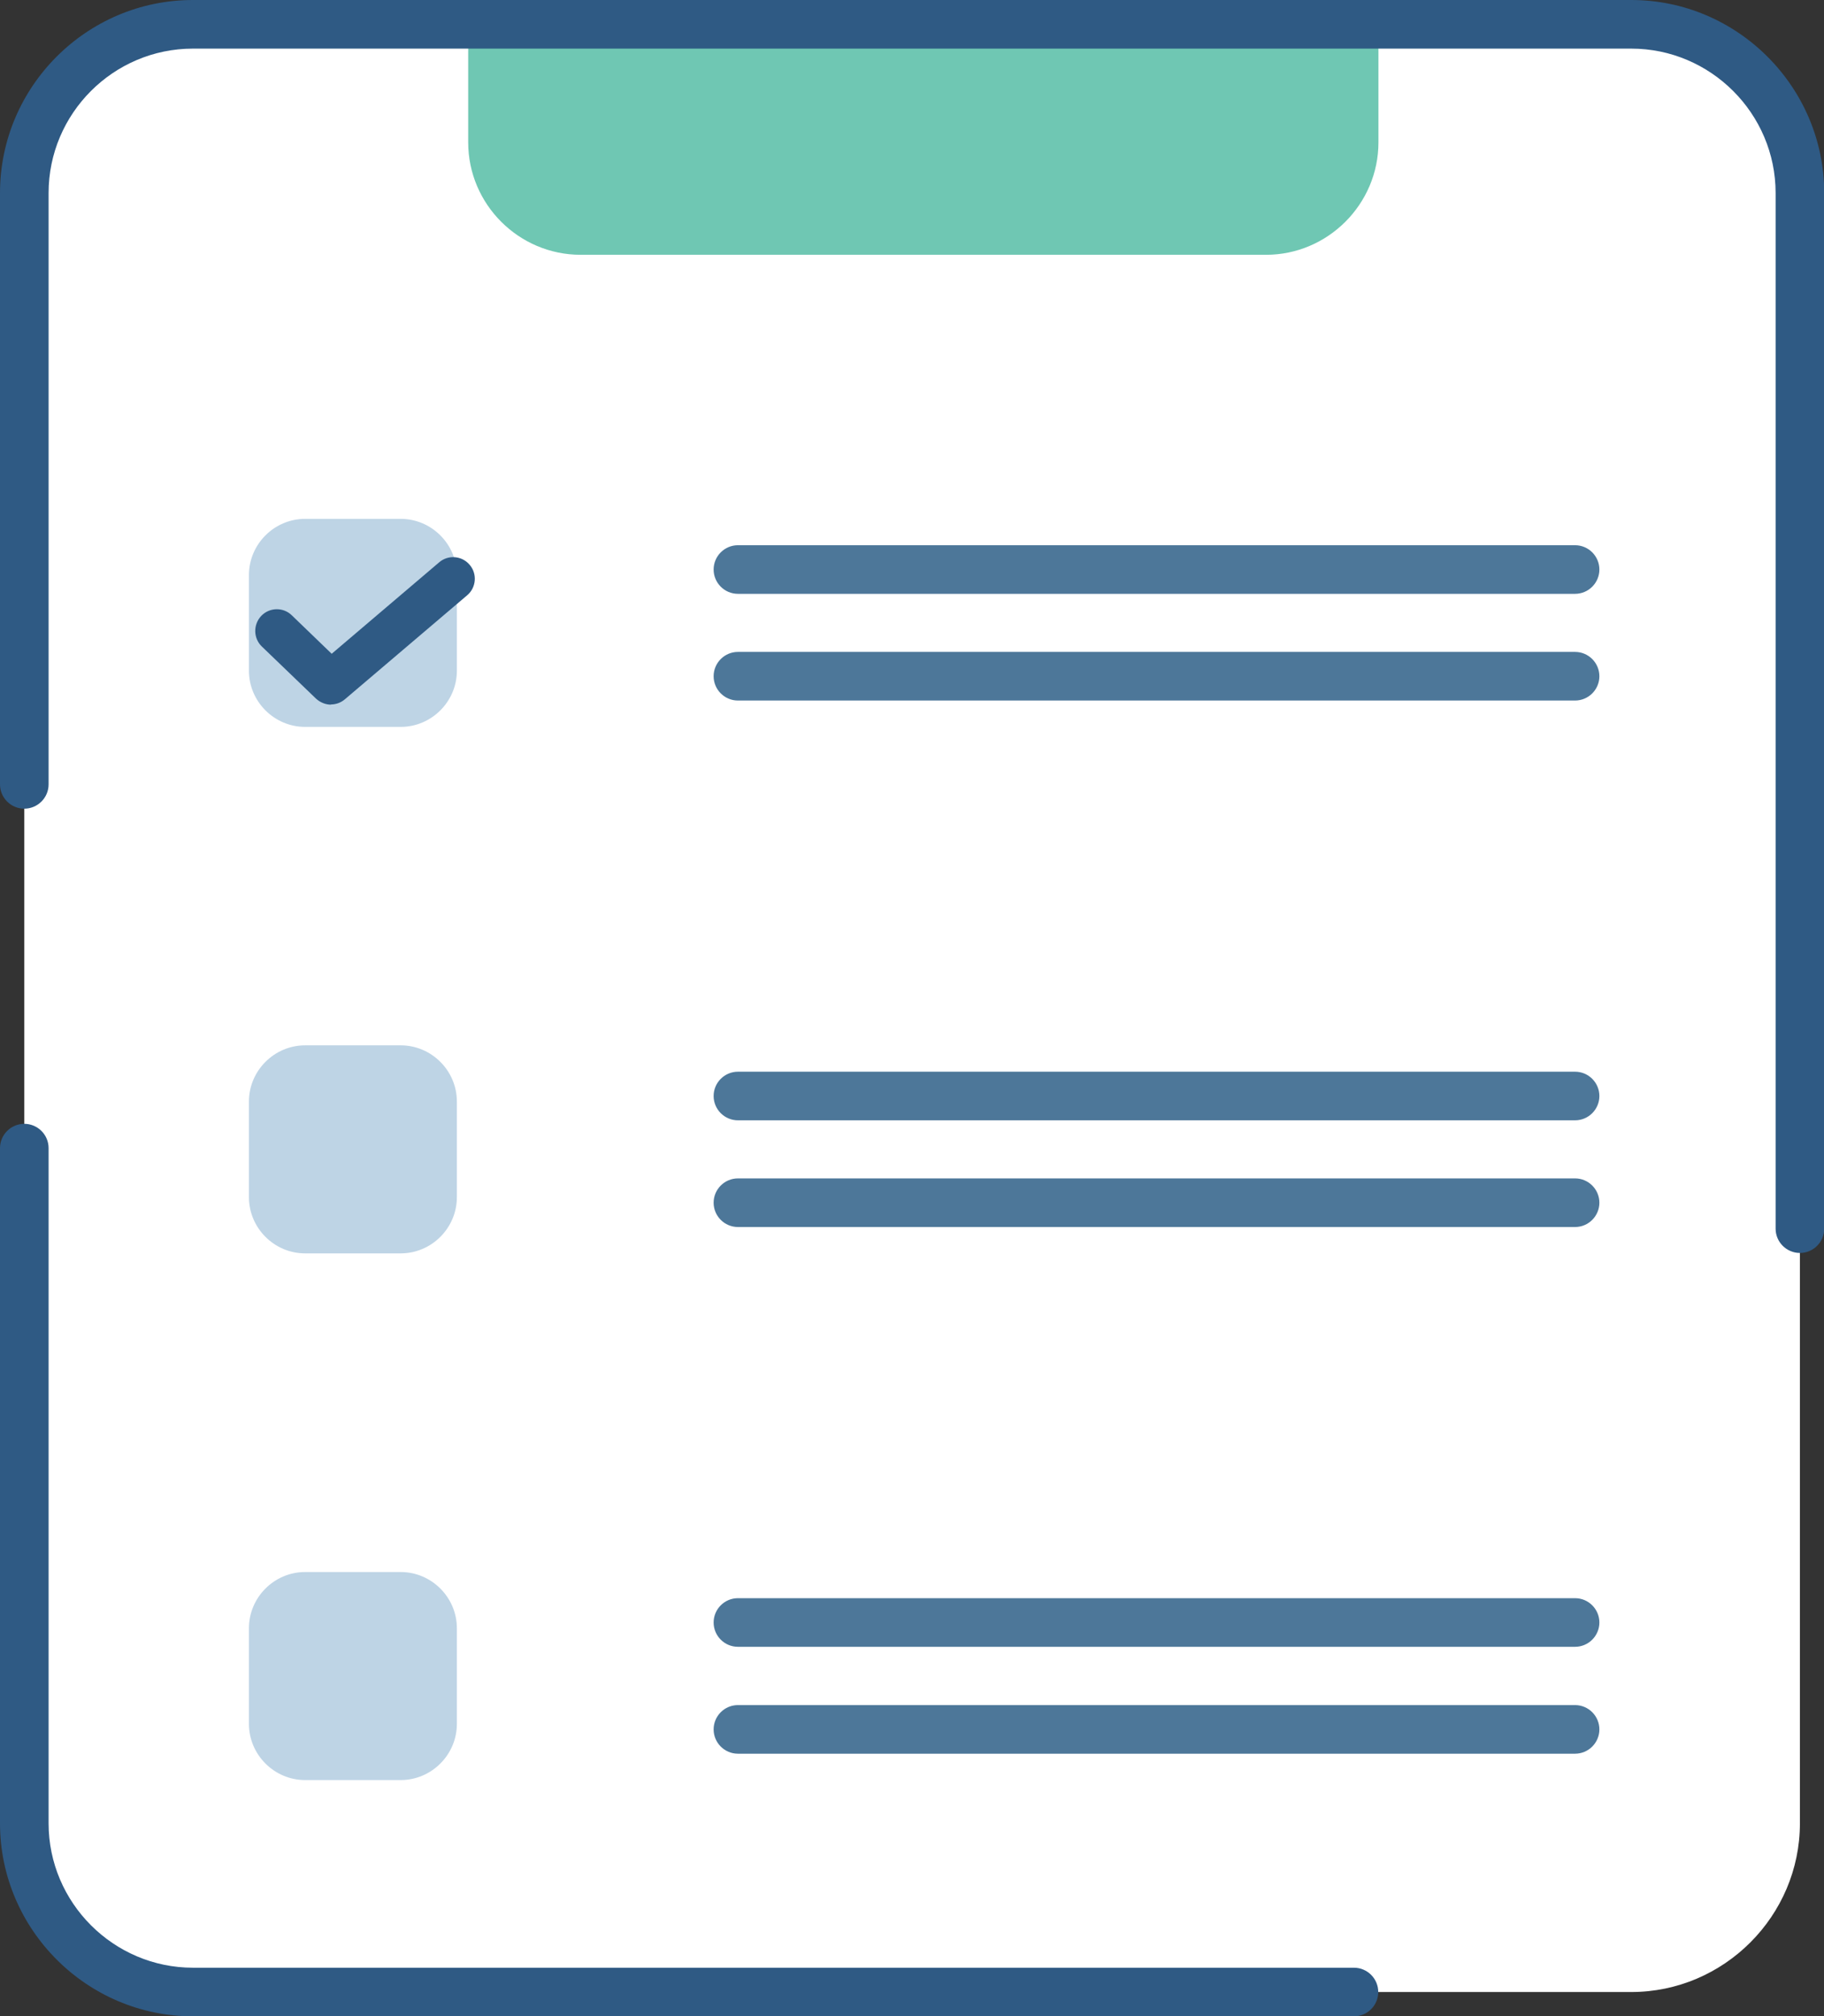
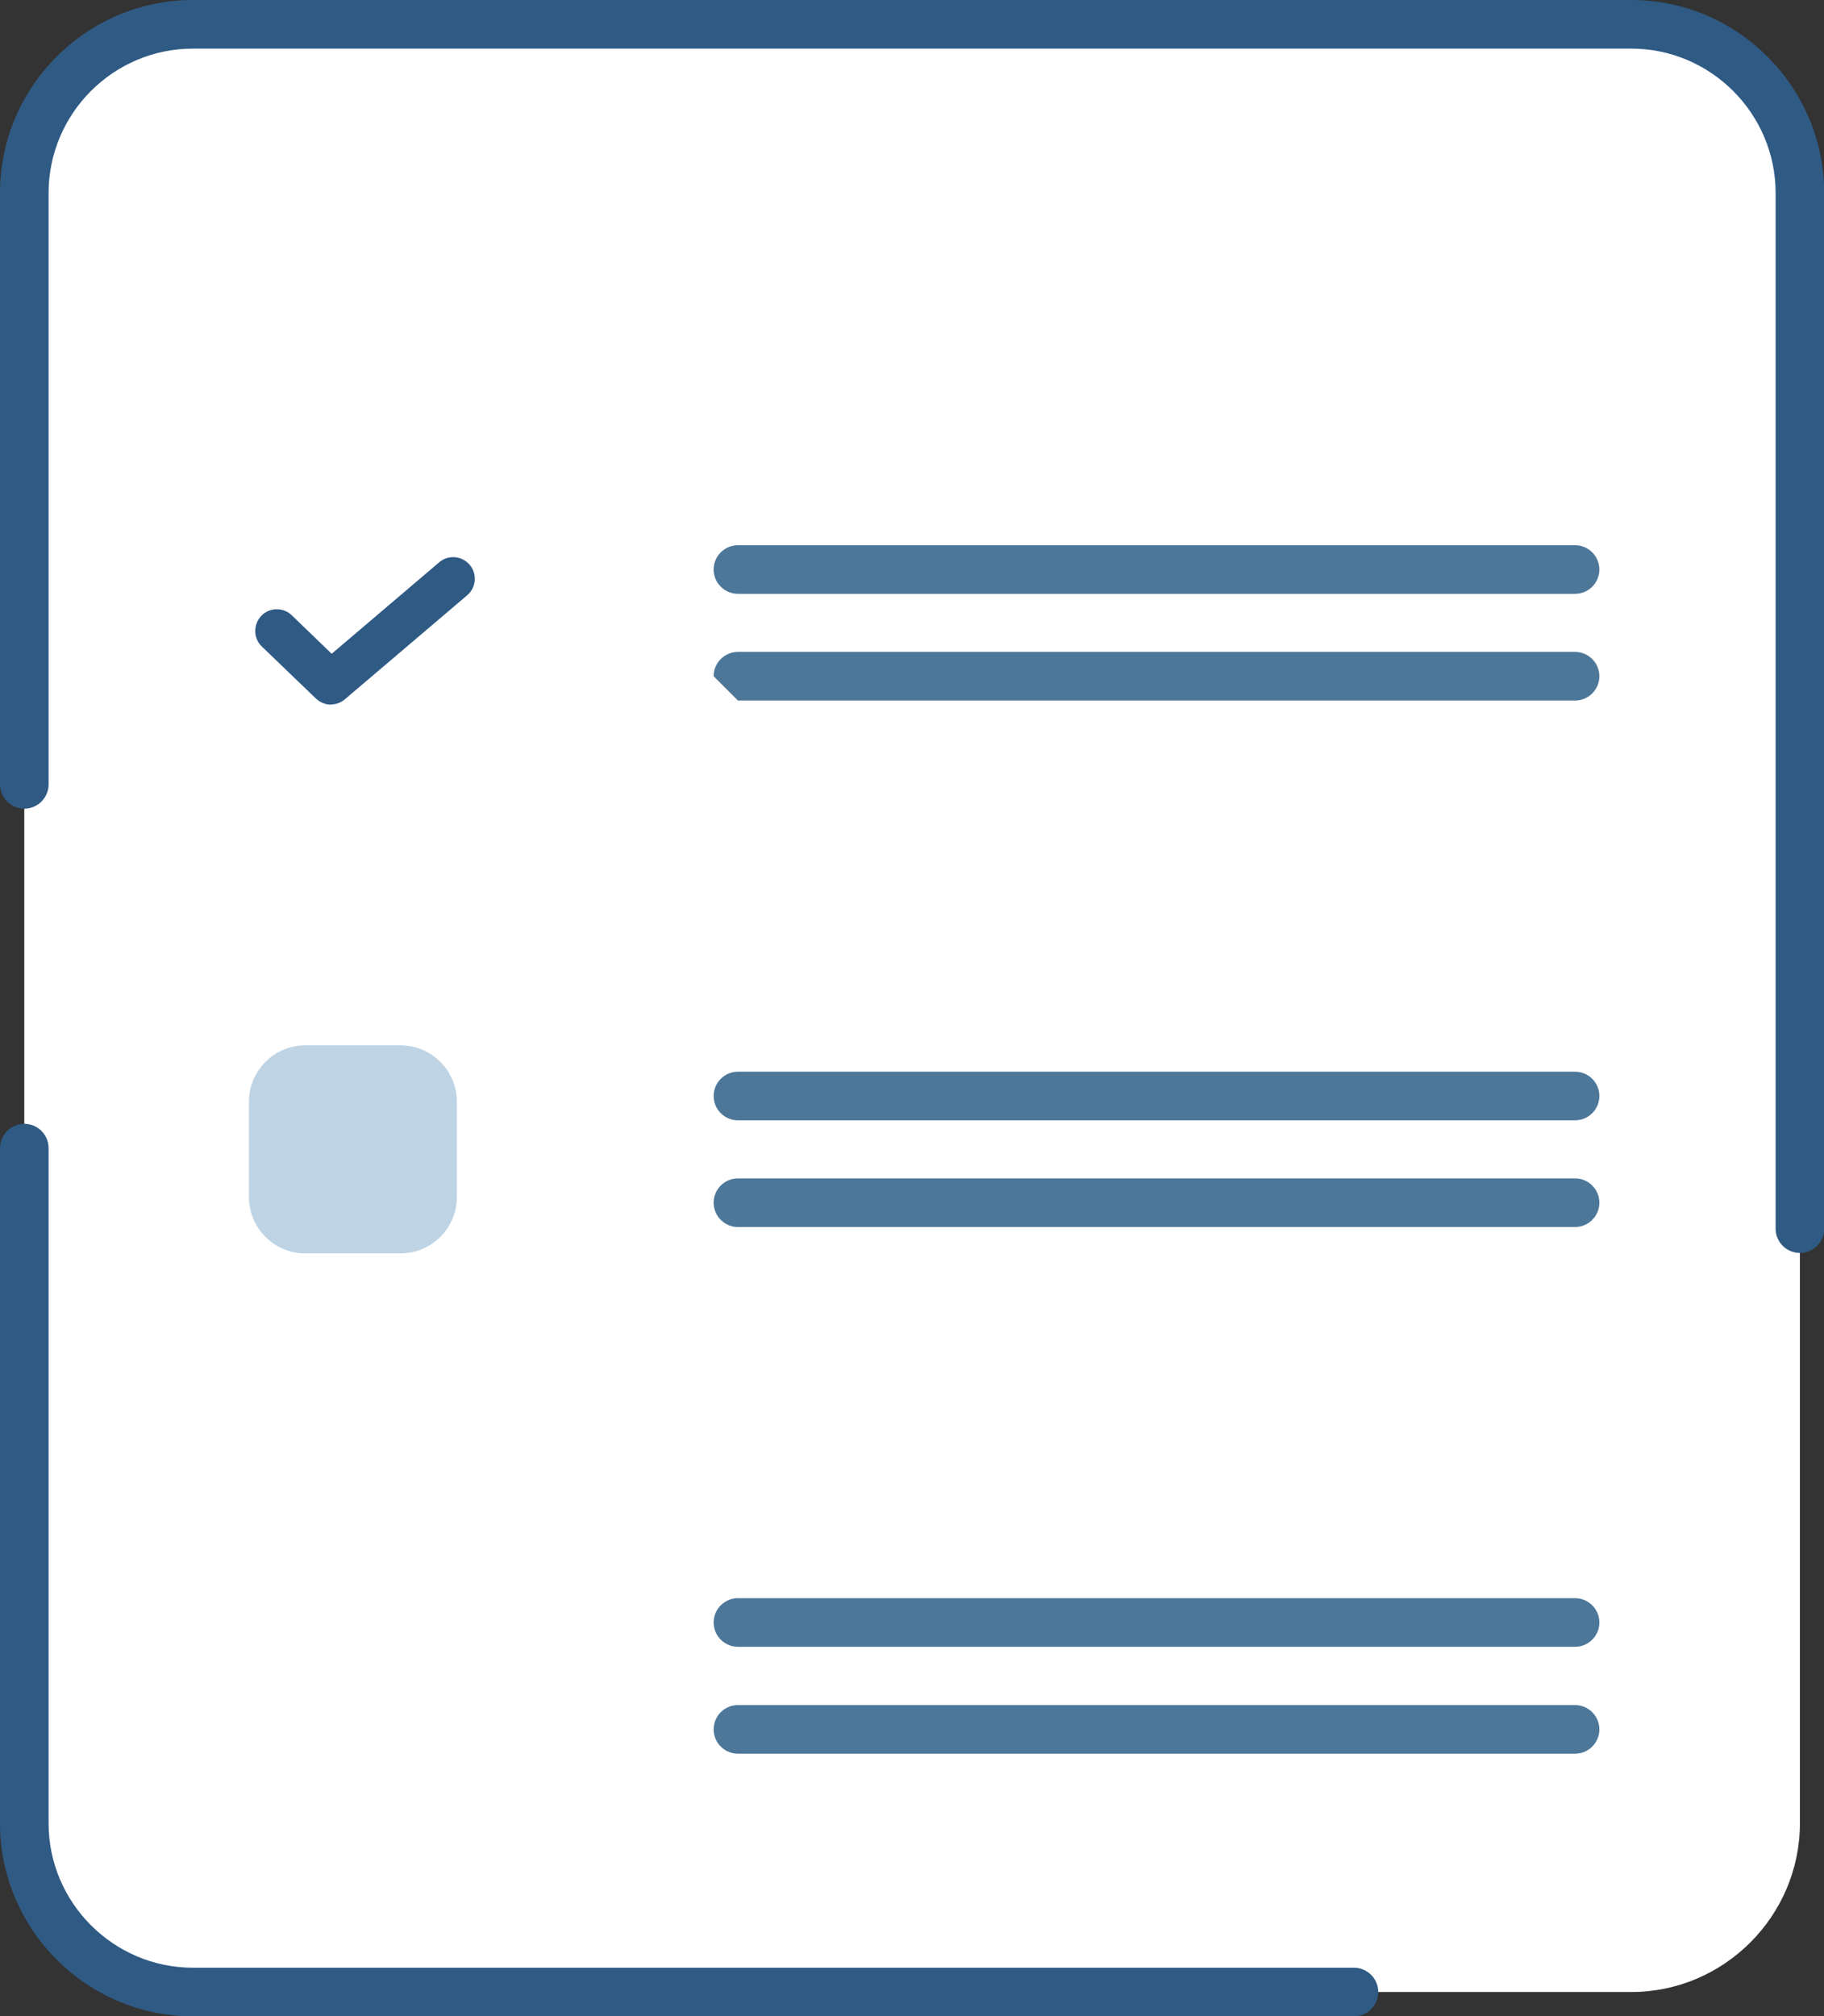
<svg xmlns="http://www.w3.org/2000/svg" id="uuid-23d0dab6-7b08-4d9e-b6da-e076404a0488" viewBox="0 0 88.59 97.89">
  <rect x="0" y="0" width="88.59" height="97.89" fill="#333333" stroke="none" />
  <defs>
    <style>.uuid-81bb9e1a-337f-4f63-bbe5-9c80c7d335e7{fill:#fff;}.uuid-81bb9e1a-337f-4f63-bbe5-9c80c7d335e7,.uuid-b97481b9-0be6-4329-979d-cc76fa210a77,.uuid-40d4cde5-7063-49aa-b1fd-43d3353135dd,.uuid-f9260759-0887-41eb-b328-22efac1e773c,.uuid-b4eb5b71-433f-4558-a107-89f4896cfa32,.uuid-0a3eb712-f218-44e7-ba1f-4c9650147dd9{stroke-width:0px;}.uuid-b97481b9-0be6-4329-979d-cc76fa210a77,.uuid-40d4cde5-7063-49aa-b1fd-43d3353135dd{fill:#2f5a84;}.uuid-b97481b9-0be6-4329-979d-cc76fa210a77,.uuid-f9260759-0887-41eb-b328-22efac1e773c{fill-rule:evenodd;}.uuid-f9260759-0887-41eb-b328-22efac1e773c{fill:#4d7799;}.uuid-b4eb5b71-433f-4558-a107-89f4896cfa32{fill:#6fc7b3;}.uuid-0a3eb712-f218-44e7-ba1f-4c9650147dd9{fill:#bed4e5;}</style>
  </defs>
  <path class="uuid-81bb9e1a-337f-4f63-bbe5-9c80c7d335e7" d="M87.42,88.52c0,4.5-3.69,8.19-8.19,8.19H9.37c-4.5,0-8.19-3.68-8.19-8.19V9.37C1.18,4.86,4.86,1.18,9.37,1.18h69.86c4.5,0,8.19,3.68,8.19,8.19v79.16Z" />
-   <path class="uuid-b4eb5b71-433f-4558-a107-89f4896cfa32" d="M66.95,1.18v5.73c0,3-2.46,5.46-5.46,5.46H28.2c-3,0-5.46-2.45-5.46-5.46V1.18h44.21s0,0,0,0Z" />
  <path class="uuid-f9260759-0887-41eb-b328-22efac1e773c" d="M35.84,28.83h40.66c.65,0,1.18-.53,1.18-1.18s-.53-1.18-1.18-1.18h-40.66c-.65,0-1.18.53-1.18,1.18s.53,1.18,1.18,1.18Z" />
-   <path class="uuid-f9260759-0887-41eb-b328-22efac1e773c" d="M35.84,34.01h40.66c.65,0,1.18-.53,1.18-1.18s-.53-1.18-1.18-1.18h-40.66c-.65,0-1.18.53-1.18,1.18s.53,1.18,1.18,1.18Z" />
-   <path class="uuid-0a3eb712-f218-44e7-ba1f-4c9650147dd9" d="M22.19,32.56c0,1.5-1.23,2.73-2.73,2.73h-4.64c-1.5,0-2.73-1.23-2.73-2.73v-4.64c0-1.5,1.23-2.73,2.73-2.73h4.64c1.5,0,2.73,1.23,2.73,2.73v4.64Z" />
+   <path class="uuid-f9260759-0887-41eb-b328-22efac1e773c" d="M35.84,34.01h40.66c.65,0,1.18-.53,1.18-1.18s-.53-1.18-1.18-1.18h-40.66c-.65,0-1.18.53-1.18,1.18Z" />
  <path class="uuid-40d4cde5-7063-49aa-b1fd-43d3353135dd" d="M16.08,34.21c-.26,0-.52-.1-.73-.29l-2.63-2.53c-.42-.4-.43-1.07-.03-1.49.4-.42,1.07-.43,1.48-.03l1.94,1.87,5.22-4.44c.44-.38,1.11-.32,1.48.12.38.44.32,1.11-.12,1.48l-5.94,5.05c-.2.17-.44.25-.68.25h0Z" />
  <path class="uuid-f9260759-0887-41eb-b328-22efac1e773c" d="M35.84,54.39h40.66c.65,0,1.18-.53,1.18-1.18s-.53-1.18-1.18-1.18h-40.66c-.65,0-1.18.53-1.18,1.18s.53,1.18,1.18,1.18Z" />
  <path class="uuid-f9260759-0887-41eb-b328-22efac1e773c" d="M35.84,59.57h40.66c.65,0,1.18-.53,1.18-1.18s-.53-1.18-1.18-1.18h-40.66c-.65,0-1.18.53-1.18,1.18s.53,1.18,1.18,1.18Z" />
  <path class="uuid-0a3eb712-f218-44e7-ba1f-4c9650147dd9" d="M22.19,58.12c0,1.5-1.23,2.73-2.73,2.73h-4.64c-1.5,0-2.73-1.23-2.73-2.73v-4.64c0-1.5,1.23-2.73,2.73-2.73h4.64c1.5,0,2.73,1.23,2.73,2.73v4.64Z" />
  <path class="uuid-f9260759-0887-41eb-b328-22efac1e773c" d="M35.84,79.95h40.66c.65,0,1.18-.53,1.18-1.18s-.53-1.18-1.18-1.18h-40.66c-.65,0-1.18.53-1.18,1.18s.53,1.18,1.18,1.18Z" />
  <path class="uuid-f9260759-0887-41eb-b328-22efac1e773c" d="M35.84,85.14h40.66c.65,0,1.18-.53,1.18-1.18s-.53-1.18-1.18-1.18h-40.66c-.65,0-1.18.53-1.18,1.18s.53,1.18,1.18,1.18Z" />
-   <path class="uuid-0a3eb712-f218-44e7-ba1f-4c9650147dd9" d="M22.19,83.69c0,1.5-1.23,2.73-2.73,2.73h-4.64c-1.5,0-2.73-1.23-2.73-2.73v-4.64c0-1.5,1.23-2.73,2.73-2.73h4.64c1.5,0,2.73,1.23,2.73,2.73v4.64Z" />
  <path class="uuid-b97481b9-0be6-4329-979d-cc76fa210a77" d="M65.76,95.53H9.37c-3.85,0-7.01-3.15-7.01-7.01v-32.78c0-.65-.53-1.18-1.18-1.18s-1.18.53-1.18,1.18v32.78c0,5.15,4.22,9.37,9.37,9.37h56.39c.65,0,1.18-.53,1.18-1.18s-.53-1.18-1.18-1.18Z" />
  <path class="uuid-b97481b9-0be6-4329-979d-cc76fa210a77" d="M2.36,38.08V9.37c0-3.86,3.15-7.01,7.01-7.01h69.86c3.85,0,7.01,3.15,7.01,7.01v50.28c0,.65.53,1.18,1.18,1.18s1.18-.53,1.18-1.18V9.37c0-5.15-4.22-9.37-9.37-9.37H9.37C4.21,0,0,4.21,0,9.37v28.71c0,.65.53,1.18,1.18,1.18s1.18-.53,1.18-1.18h0Z" />
</svg>